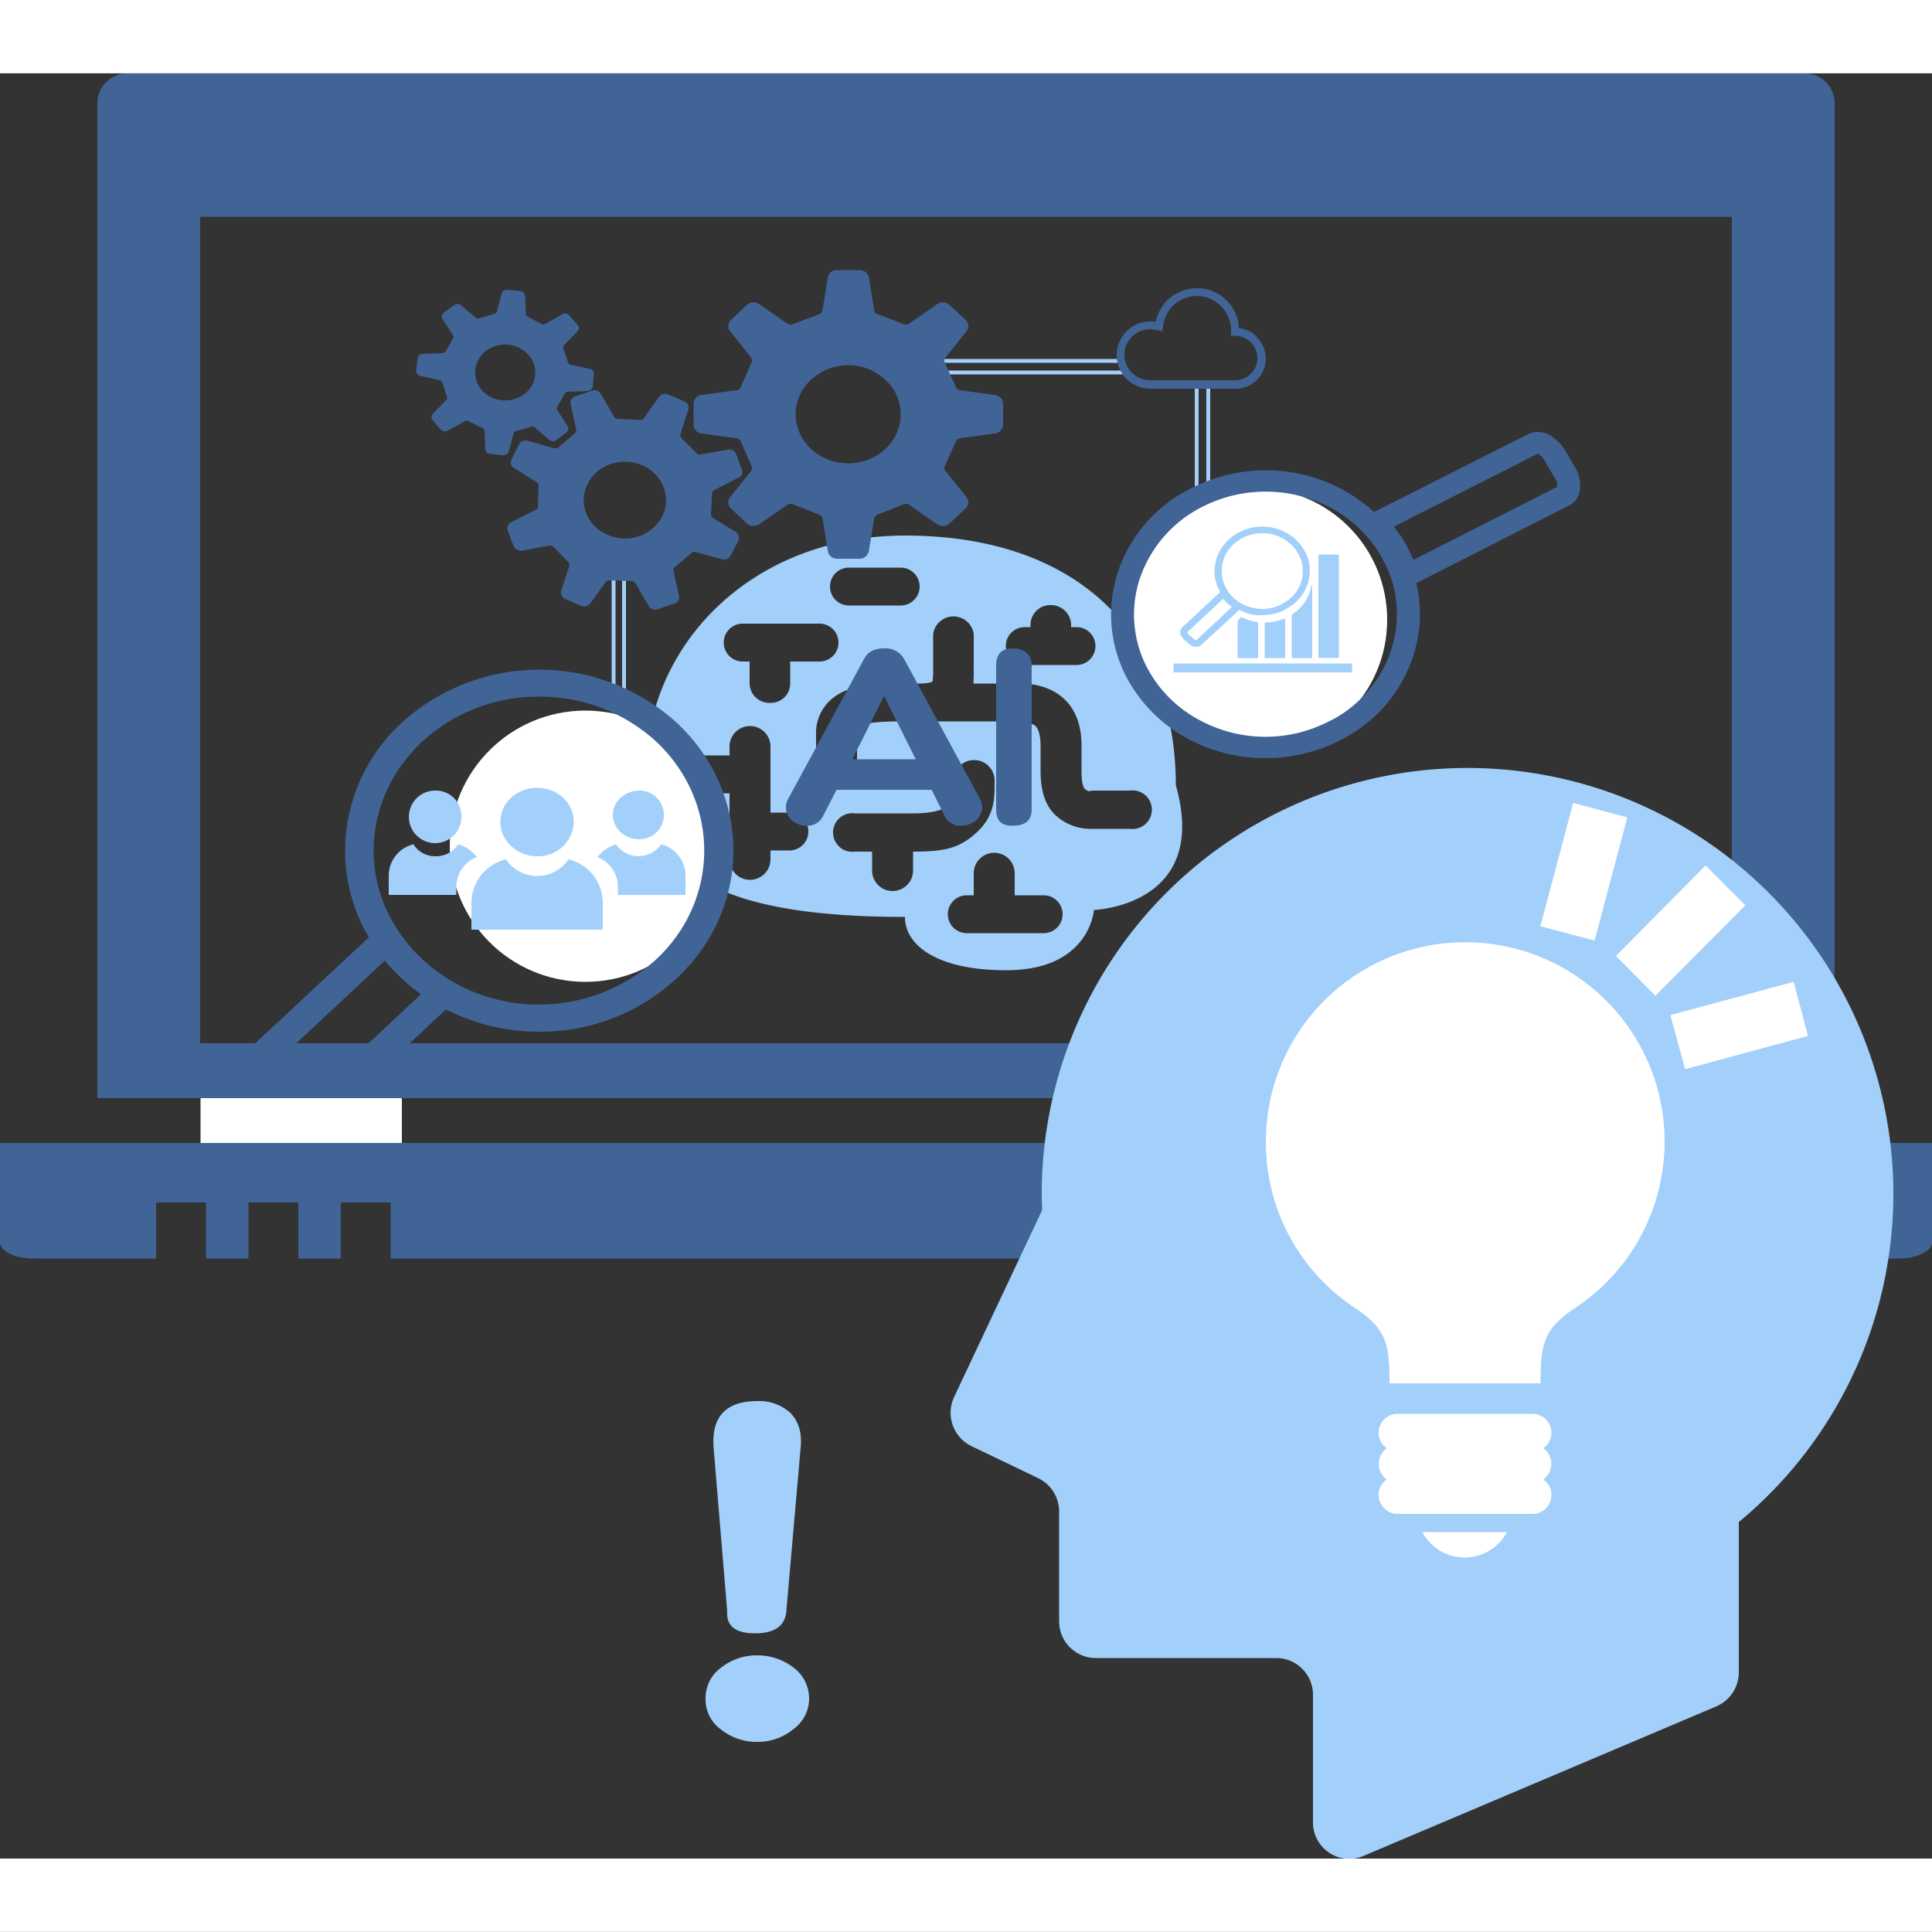
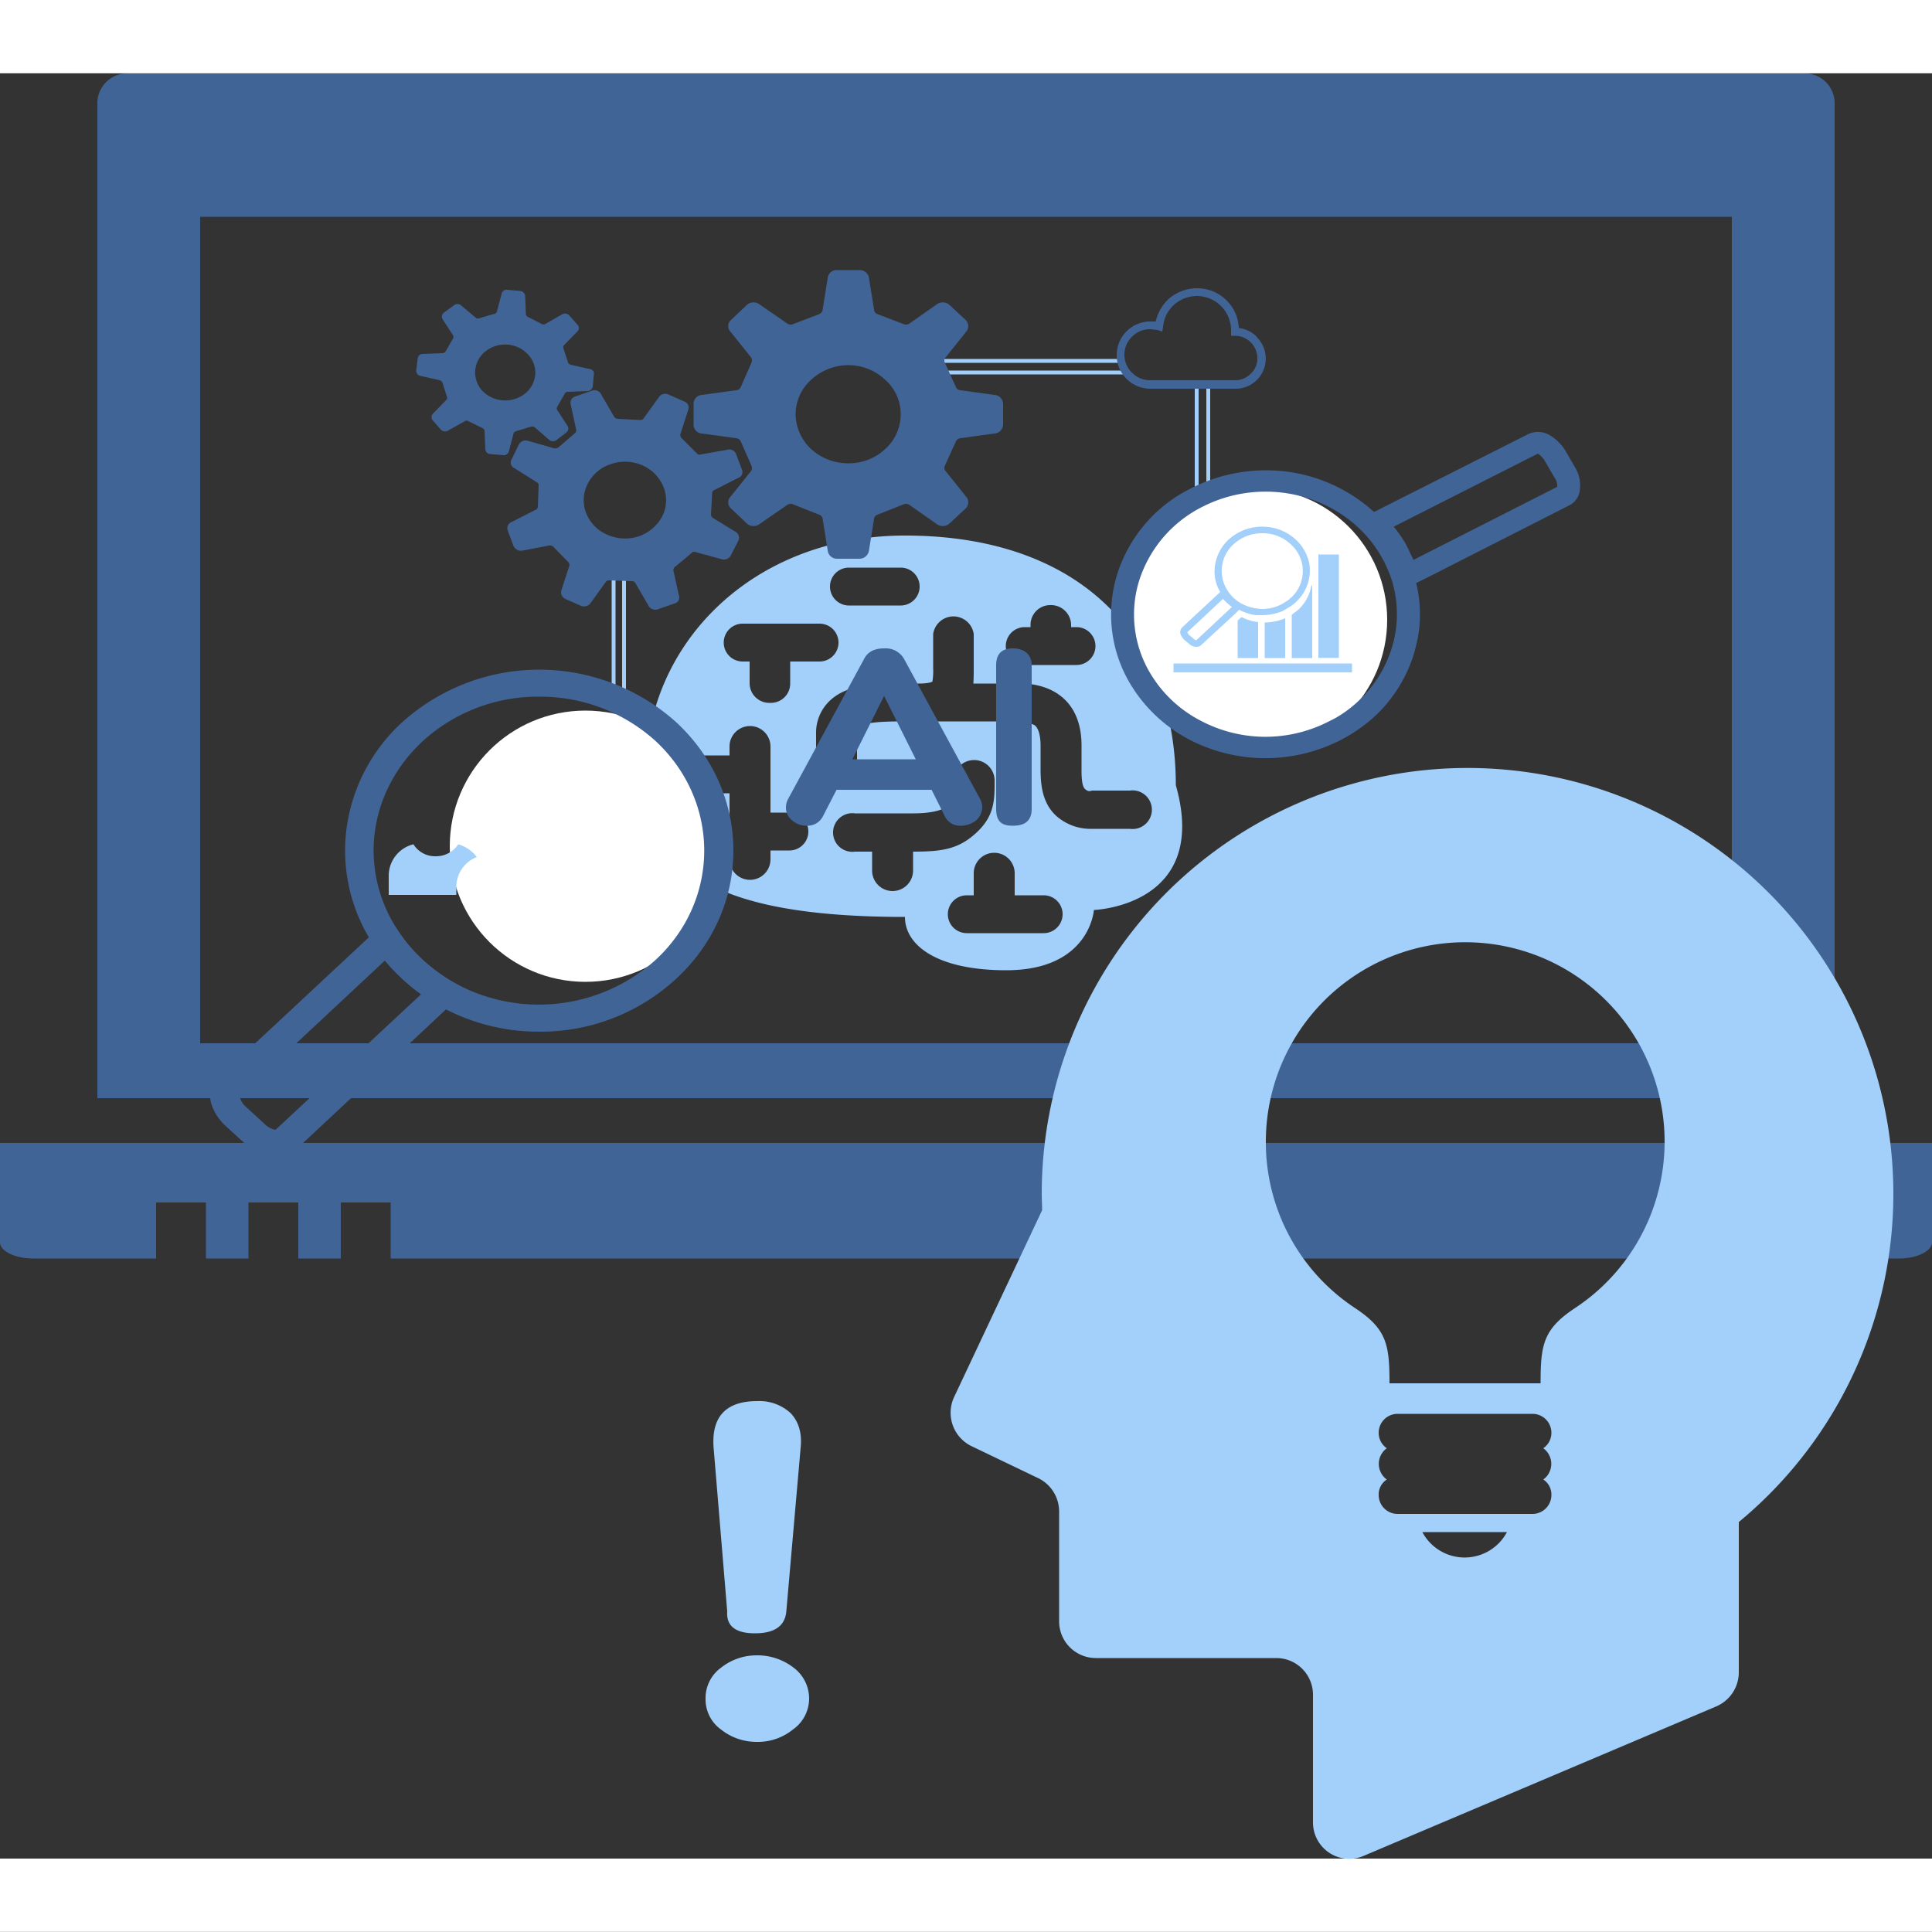
<svg xmlns="http://www.w3.org/2000/svg" data-name="2" width="160" height="160" viewBox="0 0 500 500">
  <rect x="0" y="0" width="500" height="500" fill="#333333" stroke="none" />
  <path fill="#fff" d="M0 0h500v18.97H0zM0 481h500v18.97H0z" />
  <path fill="none" stroke="#a2d0fa" stroke-miterlimit="10" d="M158.8 143.6V183M161.5 143.6v38.3M224.4 93.4h65.1M236.5 96.4h55M309.7 99v43.1M312.7 99v41.8" />
  <path d="M304.3 203.2c0-37.8-24.1-64.6-70.1-64.6-39.1 0-67.1 27.7-67.1 61.8 0 24.3 17.1 36.9 67.1 36.9 0 7.4 8.4 13.8 26.2 13.8 21.7 0 22.7-15.6 22.7-15.6s30.1-1 21.2-32.3zm-39.1-40.9h1.5v-.7a5.1 5.1 0 015.2-5 5.2 5.2 0 015.3 5v.7h1.4a4.9 4.9 0 110 9.8h-13.4a4.9 4.9 0 110-9.8zm-45.5-15.4h13.4a4.9 4.9 0 110 9.8h-13.4a4.9 4.9 0 110-9.8zm-27.5 14.5h19.9a4.9 4.9 0 110 9.8h-7.6v5.8a5 5 0 01-5.2 4.9 5.1 5.1 0 01-5.3-4.9v-5.8h-1.8a4.9 4.9 0 110-9.8zm12.1 58.7h-4.9v2.3a5.3 5.3 0 01-10.6 0v-17.1h-9.3a4.9 4.9 0 110-9.8h9.3v-2.3a5.3 5.3 0 0110.6 0v17.1h4.9a4.9 4.9 0 110 9.8zm32 .3v4.9a5.3 5.3 0 01-10.6 0v-4.9h-4.4a5 5 0 110-9.9h15c4.4 0 7.6-.7 9-2s1.6-3.1 1.5-6.5a5.3 5.3 0 0110.6 0c0 4.7.1 9-4.6 13.4s-9 5-16.5 5zm33.8 21.1h-19.9a4.9 4.9 0 110-9.8h1.8V226a5.3 5.3 0 0110.6 0v5.7h7.5a4.9 4.9 0 110 9.8zm22.3-27h-9.7a13.4 13.4 0 01-9.4-3.4c-4.1-3.8-4-9.5-4-12.9V193c0-2.5-.5-4.4-1.4-5.2s-4.9-1.2-7.7-1.1h-25.7c-4.4 0-10.6 0-12.3 1.5a2.7 2.7 0 00-.4 1.7v7.8a5.3 5.3 0 01-10.6 0v-7.8a11.4 11.4 0 013.6-8.6c4.9-4.6 13.1-4.5 20.4-4.4h2.6c2.8 0 3.5-.5 3.5-.5a15.7 15.7 0 00.2-3.4v-8.9a5.3 5.3 0 0110.5 0v8.8c0 1.2 0 2.6-.1 4h8c4.2-.2 10.6-.4 15.3 3.8 3.1 2.8 4.7 6.9 4.7 12.3v5.3c0 1.6-.1 5 .9 5.9s1.5.4 1.9.4h9.7a5 5 0 110 9.9z" fill="#a2d0fa" />
  <circle cx="324.9" cy="160.4" r="34.1" fill="#fff" />
  <path d="M327.3 170.3h5.3V160a13.6 13.6 0 01-5.3 1.1zM341.2 143.5h5.3v26.77h-5.3zM320.3 160.6v9.7h5.3V161a12.6 12.6 0 01-4.3-1.3z" fill="#a2d0fa" />
  <path d="M338.8 145.6a11.5 11.5 0 00-3.4-5.9 12.7 12.7 0 00-8.7-3.4 12.9 12.9 0 00-8.8 3.4 11.5 11.5 0 00-3.5 6.9 10.2 10.2 0 001.4 6.6l-9.9 9.2a1.9 1.9 0 00-.4 1.7 4.2 4.2 0 00.9 1.4l1.2 1a2.8 2.8 0 002 .9 1.6 1.6 0 001.2-.4l8.9-8.2 1-1a12.8 12.8 0 004.3 1.4h1.7a13.6 13.6 0 005.3-1.1l1.7-1a9.6 9.6 0 001.7-1.3 11.1 11.1 0 003.4-10.2zm-29.2 20.1a1.3 1.3 0 01-.7-.4l-1.2-1a1.3 1.3 0 01-.4-.7l9.2-8.6 1.1 1.1 1.2 1zm24.5-11a.8.8 0 00-.4.4l-1.7 1.1a10.8 10.8 0 01-5.3 1.4 12 12 0 01-5.6-1.5 13.3 13.3 0 01-1.9-1.4 11.5 11.5 0 01-1.4-1.7 9.3 9.3 0 011.4-12.1 10.8 10.8 0 017.5-2.9 10.6 10.6 0 017.4 2.9 9.3 9.3 0 010 13.8zM339.4 151.5a11.3 11.3 0 01-3.4 6.3l-1.7 1.3v11.2h5.3v-18.8zM303.7 171.7h46.2v2.31h-46.2z" fill="#a2d0fa" />
  <path d="M346.6 191.7a40.2 40.2 0 006-3.7 35.7 35.7 0 004.6-4 37.2 37.2 0 008.6-14.4 49.8 49.8 0 001.2-4.9 33.8 33.8 0 00-.5-13.8l4-2 35.6-18.1a5.1 5.1 0 002.6-3.1 9 9 0 00-1.1-6.8l-2.5-4.3a12.1 12.1 0 00-3.9-3.9 6 6 0 00-5.8-.3l-39.8 20.1a41.6 41.6 0 00-20.9-10.2 42.7 42.7 0 00-26.3 4 37.3 37.3 0 00-19.2 22.1 35 35 0 003.2 28.4 38.8 38.8 0 0016.8 15.3 42.7 42.7 0 0037.4-.4zm19.2-46.8c-.7-1.5-1.4-3-2.2-4.5a38.1 38.1 0 00-2.9-4.1l37.3-18.9a5.4 5.4 0 011.8 1.9l2.5 4.3a3.5 3.5 0 01.7 2.4zm-54.9 41.7a32.6 32.6 0 01-13.3-12.5 29.6 29.6 0 01-2.7-24.1 32.4 32.4 0 0116.4-18.9c14-7.1 31.2-4.2 41.7 6.9a31.2 31.2 0 014.4 5.9 32.3 32.3 0 012.9 6.6 29.8 29.8 0 01-.2 17.5 31.7 31.7 0 01-9.4 14.2 30.6 30.6 0 01-5.4 3.8l-1.6.8a35.8 35.8 0 01-32.8-.2zM257.3 102.2l-8.7-1.2a1.3 1.3 0 01-1.2-.8l-2.9-6.4a1.2 1.2 0 01.3-1.4l5.2-6.5a2.2 2.2 0 00-.1-3.1l-4.2-3.9a2.6 2.6 0 00-3.3-.1l-7 4.9a1.6 1.6 0 01-1.5.2l-6.8-2.6a1.3 1.3 0 01-.9-1.2l-1.3-8.1a2.4 2.4 0 00-2.4-2.1h-5.9a2.3 2.3 0 00-2.4 2.1l-1.3 8.1a1.4 1.4 0 01-.9 1.2l-6.8 2.6a1.6 1.6 0 01-1.5-.2l-7.1-4.9a2.6 2.6 0 00-3.3.1l-4.1 3.9a2.1 2.1 0 00-.1 3.1l5.2 6.5a1.4 1.4 0 01.2 1.4l-2.8 6.4a1.3 1.3 0 01-1.2.8l-8.8 1.2a2.3 2.3 0 00-2.2 2.3v5.4a2.3 2.3 0 002.2 2.3l8.8 1.2a1.5 1.5 0 011.2.8l2.8 6.4a1.4 1.4 0 01-.2 1.4l-5.2 6.5a2.1 2.1 0 00.1 3.1l4.1 3.9a2.6 2.6 0 003.3.1l7.1-4.9a1.6 1.6 0 011.5-.2l6.8 2.7a1.3 1.3 0 01.9 1.1l1.3 8.1a2.4 2.4 0 002.4 2.2h5.9a2.5 2.5 0 002.4-2.2l1.3-8.1a1.3 1.3 0 01.9-1.1l6.8-2.7a1.6 1.6 0 011.5.2l7 4.9a2.6 2.6 0 003.3-.1l4.2-3.9a2.2 2.2 0 00.1-3.1l-5.2-6.5a1.2 1.2 0 01-.3-1.4l2.9-6.4a1.5 1.5 0 011.2-.8l8.7-1.2a2.4 2.4 0 002.3-2.3v-5.4a2.4 2.4 0 00-2.3-2.3zm-28.2 14a13.7 13.7 0 01-9.6 3.7 14.1 14.1 0 01-9.6-3.7 12.5 12.5 0 01-4-9 12.1 12.1 0 014-8.9 14.2 14.2 0 019.6-3.8 13.8 13.8 0 019.6 3.8 11.8 11.8 0 014 8.9 12.1 12.1 0 01-4 9z" fill="#416497" />
  <path d="M174.5 156.2a1.6 1.6 0 001.2-2.1l-1.4-6.3a1 1 0 01.4-1.1l4.3-3.6a.9.9 0 011.1-.2l6.6 1.8a2 2 0 002.4-.9l2-3.9a1.8 1.8 0 00-.8-2.3l-5.7-3.5a1.1 1.1 0 01-.6-1l.3-5.4a.9.9 0 01.6-.9l6.1-3.1a1.6 1.6 0 001-2.2l-1.5-4a1.9 1.9 0 00-2.3-1.1l-6.8 1.2a.9.9 0 01-1.1-.3l-4-4a1.2 1.2 0 01-.2-1l2-6.2a1.7 1.7 0 00-1-2.2l-4.1-1.8a2 2 0 00-2.5.7l-3.8 5.3a1.1 1.1 0 01-1 .6l-5.8-.3a1.2 1.2 0 01-1-.6l-3.3-5.7a1.9 1.9 0 00-2.4-1l-4.3 1.5a1.7 1.7 0 00-1.2 2.1l1.4 6.4a1 1 0 01-.3 1l-4.3 3.7a1.6 1.6 0 01-1.2.2l-6.6-1.9a2 2 0 00-2.4.9l-1.9 3.9a1.6 1.6 0 00.8 2.3l5.7 3.6a.9.9 0 01.5.9l-.2 5.4a1 1 0 01-.7.9l-6.1 3.1a1.7 1.7 0 00-1 2.2l1.5 4a2.1 2.1 0 002.3 1.2l6.8-1.3a1.3 1.3 0 011.2.3l3.9 4a1.1 1.1 0 01.2 1.1l-2 6.1a1.9 1.9 0 001 2.3l4.1 1.8a2.1 2.1 0 002.5-.8l3.8-5.3a1.1 1.1 0 011.1-.5l5.8.2a1 1 0 01.9.6l3.3 5.7a2 2 0 002.4 1zm-9.2-17.4a11.3 11.3 0 01-8.1-.4 10.1 10.1 0 01-5.5-5.6 9.2 9.2 0 01.4-7.6 10.2 10.2 0 016-5.1 11.3 11.3 0 018.1.3 10.4 10.4 0 015.5 5.6 9.2 9.2 0 01-.3 7.6 10.8 10.8 0 01-6.1 5.2z" fill="#416497" />
  <circle cx="151.5" cy="219" r="35.1" fill="#fff" />
  <path d="M254.2 208.9a4.6 4.6 0 01-1.7 3.5 6.4 6.4 0 01-4 1.3 4.4 4.4 0 01-4.1-2.7l-3.3-6.6h-24.6l-3.4 6.6a4.5 4.5 0 01-4.3 2.7 5.6 5.6 0 01-3.8-1.4 4.1 4.1 0 01-1.6-3.4 4.6 4.6 0 01.6-2.2l19.7-36.3c.9-1.7 2.6-2.6 5.1-2.6a5.5 5.5 0 015.1 2.6l19.7 36.3a4.6 4.6 0 01.6 2.2zM237 196.5l-8.2-16.4-8.2 16.4zM267 209.3c0 3-1.6 4.4-4.9 4.4s-4.3-1.5-4.3-4.5v-37c0-2.9 1.4-4.4 4.3-4.4s4.9 1.5 4.9 4.4z" fill="#416497" />
-   <path d="M129.5 212.7c0 4.9 4.3 8.9 9.5 8.9a9.2 9.2 0 009.5-8.9c0-4.9-4.2-8.8-9.5-8.8s-9.5 3.9-9.5 8.8zM130.9 222.4a9.9 9.9 0 008.1 4.3 9.6 9.6 0 008.1-4.3 11.6 11.6 0 018.9 11v7.2h-34v-7.2a11.7 11.7 0 018.9-11zM158.6 210.9c0 3.5 3.1 6.3 6.9 6.3a6.3 6.3 0 100-12.6c-3.8 0-6.9 2.8-6.9 6.3zM159.9 229.4a8.3 8.3 0 00-5.3-7.6 10.1 10.1 0 014.8-3.3 7.1 7.1 0 0011.7 0 8.4 8.4 0 016.3 8v5.1h-17.5zM119.4 210.9a6.8 6.8 0 11-6.8-6.3 6.6 6.6 0 016.8 6.3z" fill="#a2d0fa" />
  <path d="M118.1 229.4a8.3 8.3 0 015.3-7.6 9.3 9.3 0 00-4.8-3.3 6.9 6.9 0 01-5.8 3.1 6.6 6.6 0 01-5.8-3.1 8.4 8.4 0 00-6.4 8v5.1h17.5z" fill="#a2d0fa" />
  <path d="M71.5 299.4a12.5 12.5 0 01-8.4-3.7l-4.7-4.3a13.4 13.4 0 01-3.7-5.7 6.5 6.5 0 011.7-6.7l44.4-41.4 2.5 3.7a39.7 39.7 0 006 7 45.8 45.8 0 007.5 5.6l4 2.3-44.4 41.5a7.5 7.5 0 01-4.9 1.7zM62 283.7a5.1 5.1 0 001.7 2.8l4.7 4.3a5.3 5.3 0 002.9 1.6l37.7-35.1a38.9 38.9 0 01-5-4.1 47.8 47.8 0 01-4.4-4.6z" fill="#416497" />
  <path d="M139.5 267a52.6 52.6 0 01-26.7-7.2 51.9 51.9 0 01-8.8-6.6 45.4 45.4 0 01-7-8.2 44.1 44.1 0 01-7.4-29.9A45.4 45.4 0 01104 187a53 53 0 0171.1 0c19.6 18.3 19.6 48 0 66.2a51.7 51.7 0 01-35.6 13.8zm0-86.7a44.2 44.2 0 00-30.2 11.6c-14.2 13.3-16.7 33.6-6 49.4a39.7 39.7 0 006 7 45.8 45.8 0 007.5 5.6 45.2 45.2 0 0053-5.6c16.6-15.5 16.6-40.8 0-56.4a44.4 44.4 0 00-30.3-11.6zM130.2 117.8a1.4 1.4 0 001.5-1l1.2-4.6a.9.9 0 01.6-.6l4-1.2a1 1 0 01.9.2l3.7 3.2a1.5 1.5 0 001.9.1l2.6-2a1.3 1.3 0 00.2-1.8l-2.6-4a.8.8 0 010-.8l2-3.5a.8.8 0 01.7-.4l5.1-.2a1.4 1.4 0 001.4-1.2l.3-3.1a1.2 1.2 0 00-1.1-1.4l-4.9-1.1a1.1 1.1 0 01-.7-.6l-1.2-3.7a.8.8 0 01.2-.8l3.4-3.5a1.2 1.2 0 00.1-1.7l-2.2-2.5a1.5 1.5 0 00-1.9-.2l-4.2 2.4a1 1 0 01-.9.1l-3.7-1.9a.8.8 0 01-.5-.7l-.2-4.7a1.4 1.4 0 00-1.3-1.3l-3.3-.3a1.3 1.3 0 00-1.5 1.1l-1.2 4.5c-.1.3-.3.6-.6.6l-4.1 1.2a.8.8 0 01-.8-.2l-3.7-3.1a1.4 1.4 0 00-1.9-.1l-2.6 1.9a1.3 1.3 0 00-.3 1.8l2.6 4a.8.8 0 01.1.8l-2 3.5a1.2 1.2 0 01-.8.4l-5 .2a1.3 1.3 0 00-1.4 1.2l-.4 3.1a1.4 1.4 0 001.2 1.4l4.9 1.1a1.1 1.1 0 01.7.6l1.2 3.8a.7.7 0 01-.2.7l-3.4 3.5a1.3 1.3 0 00-.1 1.8l2.1 2.4a1.5 1.5 0 001.9.2l4.3-2.4a.8.8 0 01.9 0l3.7 1.8c.3.2.5.4.5.7l.2 4.7a1.3 1.3 0 001.3 1.3zm-.2-14.2a8.1 8.1 0 01-5.3-2.6 7 7 0 01-1.7-5.3 7.1 7.1 0 012.8-4.9 8.2 8.2 0 015.7-1.6 7.9 7.9 0 015.2 2.6 6.7 6.7 0 011.8 5.3 7.1 7.1 0 01-2.8 4.9 8.2 8.2 0 01-5.7 1.6zM325.2 87.1a7.7 7.7 0 00-4.6-2.2 10.6 10.6 0 00-3.1-7.1 10.8 10.8 0 00-7.7-3.2 11.3 11.3 0 00-7.4 2.8 11.6 11.6 0 00-3.3 5.8h-1.4a8.7 8.7 0 000 17.4h21.9a7.8 7.8 0 005.6-13.4zm-1.5 9.6a5.5 5.5 0 01-4.1 1.7h-21.9a6.5 6.5 0 01-4.7-1.9 6.5 6.5 0 010-9.4 6.5 6.5 0 014.7-1.9l1.9.2 1.2.4.2-1.2a8.7 8.7 0 012.8-5.7 9.1 9.1 0 016-2.3 8.9 8.9 0 018.8 8.9v1.4h1.1a5.8 5.8 0 015.7 5.7 5.3 5.3 0 01-1.7 4.1z" fill="#416497" />
-   <path fill="#fff" d="M51.9 275.2H104v24.28H51.9z" />
+   <path fill="#fff" d="M51.9 275.2v24.28H51.9z" />
  <path d="M467.1 19H33a7.7 7.7 0 00-7.8 7.7v257.5h449.6V26.7a7.7 7.7 0 00-7.7-7.7zm-18.9 251H51.8V56.1h396.4zM0 295.8v25.7c0 2.3 3.9 4.2 8.6 4.2h31.8v-14.5h12.9v14.5h11v-14.5h12.9v14.5h11v-14.5h12.9v14.5h390.3c4.7 0 8.6-1.9 8.6-4.2v-25.7z" fill="#416497" />
-   <path fill="#fff" d="M316.6 234.1h121.1v179.69H316.6z" />
  <path d="M251.3 374.2l17.5 8.4a9.6 9.6 0 015.3 8.6v28.4a9.5 9.5 0 009.5 9.5h46.7a9.5 9.5 0 019.5 9.5v33a9.4 9.4 0 0013.1 8.7l91.3-38.7a9.6 9.6 0 005.8-8.8v-38.9a110.2 110.2 0 10-180.4-85c0 1.4.1 2.9.1 4.3l-22.8 48.4a9.6 9.6 0 004.4 12.6zm116.8 22.3H390a12.4 12.4 0 01-21.9 0zm-9.2-21.7a4.8 4.8 0 01-2.1-4 4.9 4.9 0 014.9-4.9h34.9a4.9 4.9 0 014.9 4.9 4.8 4.8 0 01-2.1 4 5 5 0 010 8.1 4.6 4.6 0 012.1 4 4.9 4.9 0 01-4.9 4.9h-34.9a4.9 4.9 0 01-4.9-4.9 4.6 4.6 0 012.1-4 5 5 0 010-8.1zm-31.3-79.2a51.6 51.6 0 1179.9 43c-8.1 5.4-8.8 9.4-8.8 19.4h-39.1c0-10-.7-14-8.8-19.4a51.4 51.4 0 01-23.2-43z" fill="#a2d0fa" />
-   <path fill="#fff" d="M398.646 239.698l8.485-31.89 14.022 3.73-8.485 31.891zM464.2 254.1l3.7 14-31.8 8.6-3.8-14 31.9-8.6zM441.4 224l10.3 10.3-23.3 23.4-10.2-10.3 23.2-23.4z" />
  <path d="M209.4 439.6a9.8 9.8 0 01-4.2 8 14.4 14.4 0 01-9.3 3.2 14.8 14.8 0 01-9.3-3.2 9.6 9.6 0 01-4-8 9.7 9.7 0 014-8 14.8 14.8 0 019.3-3.2 15.3 15.3 0 019.5 3.2 10 10 0 014 8zm-2.2-64.9l-3.7 42.3q-.5 5.7-8.1 5.7t-7.2-5.7l-3.5-42.1c-.7-8.2 3.1-12.3 11.3-12.3a11.9 11.9 0 018.7 3.2c2 2.2 2.9 5.1 2.5 8.9z" fill="#a2d0fa" />
</svg>